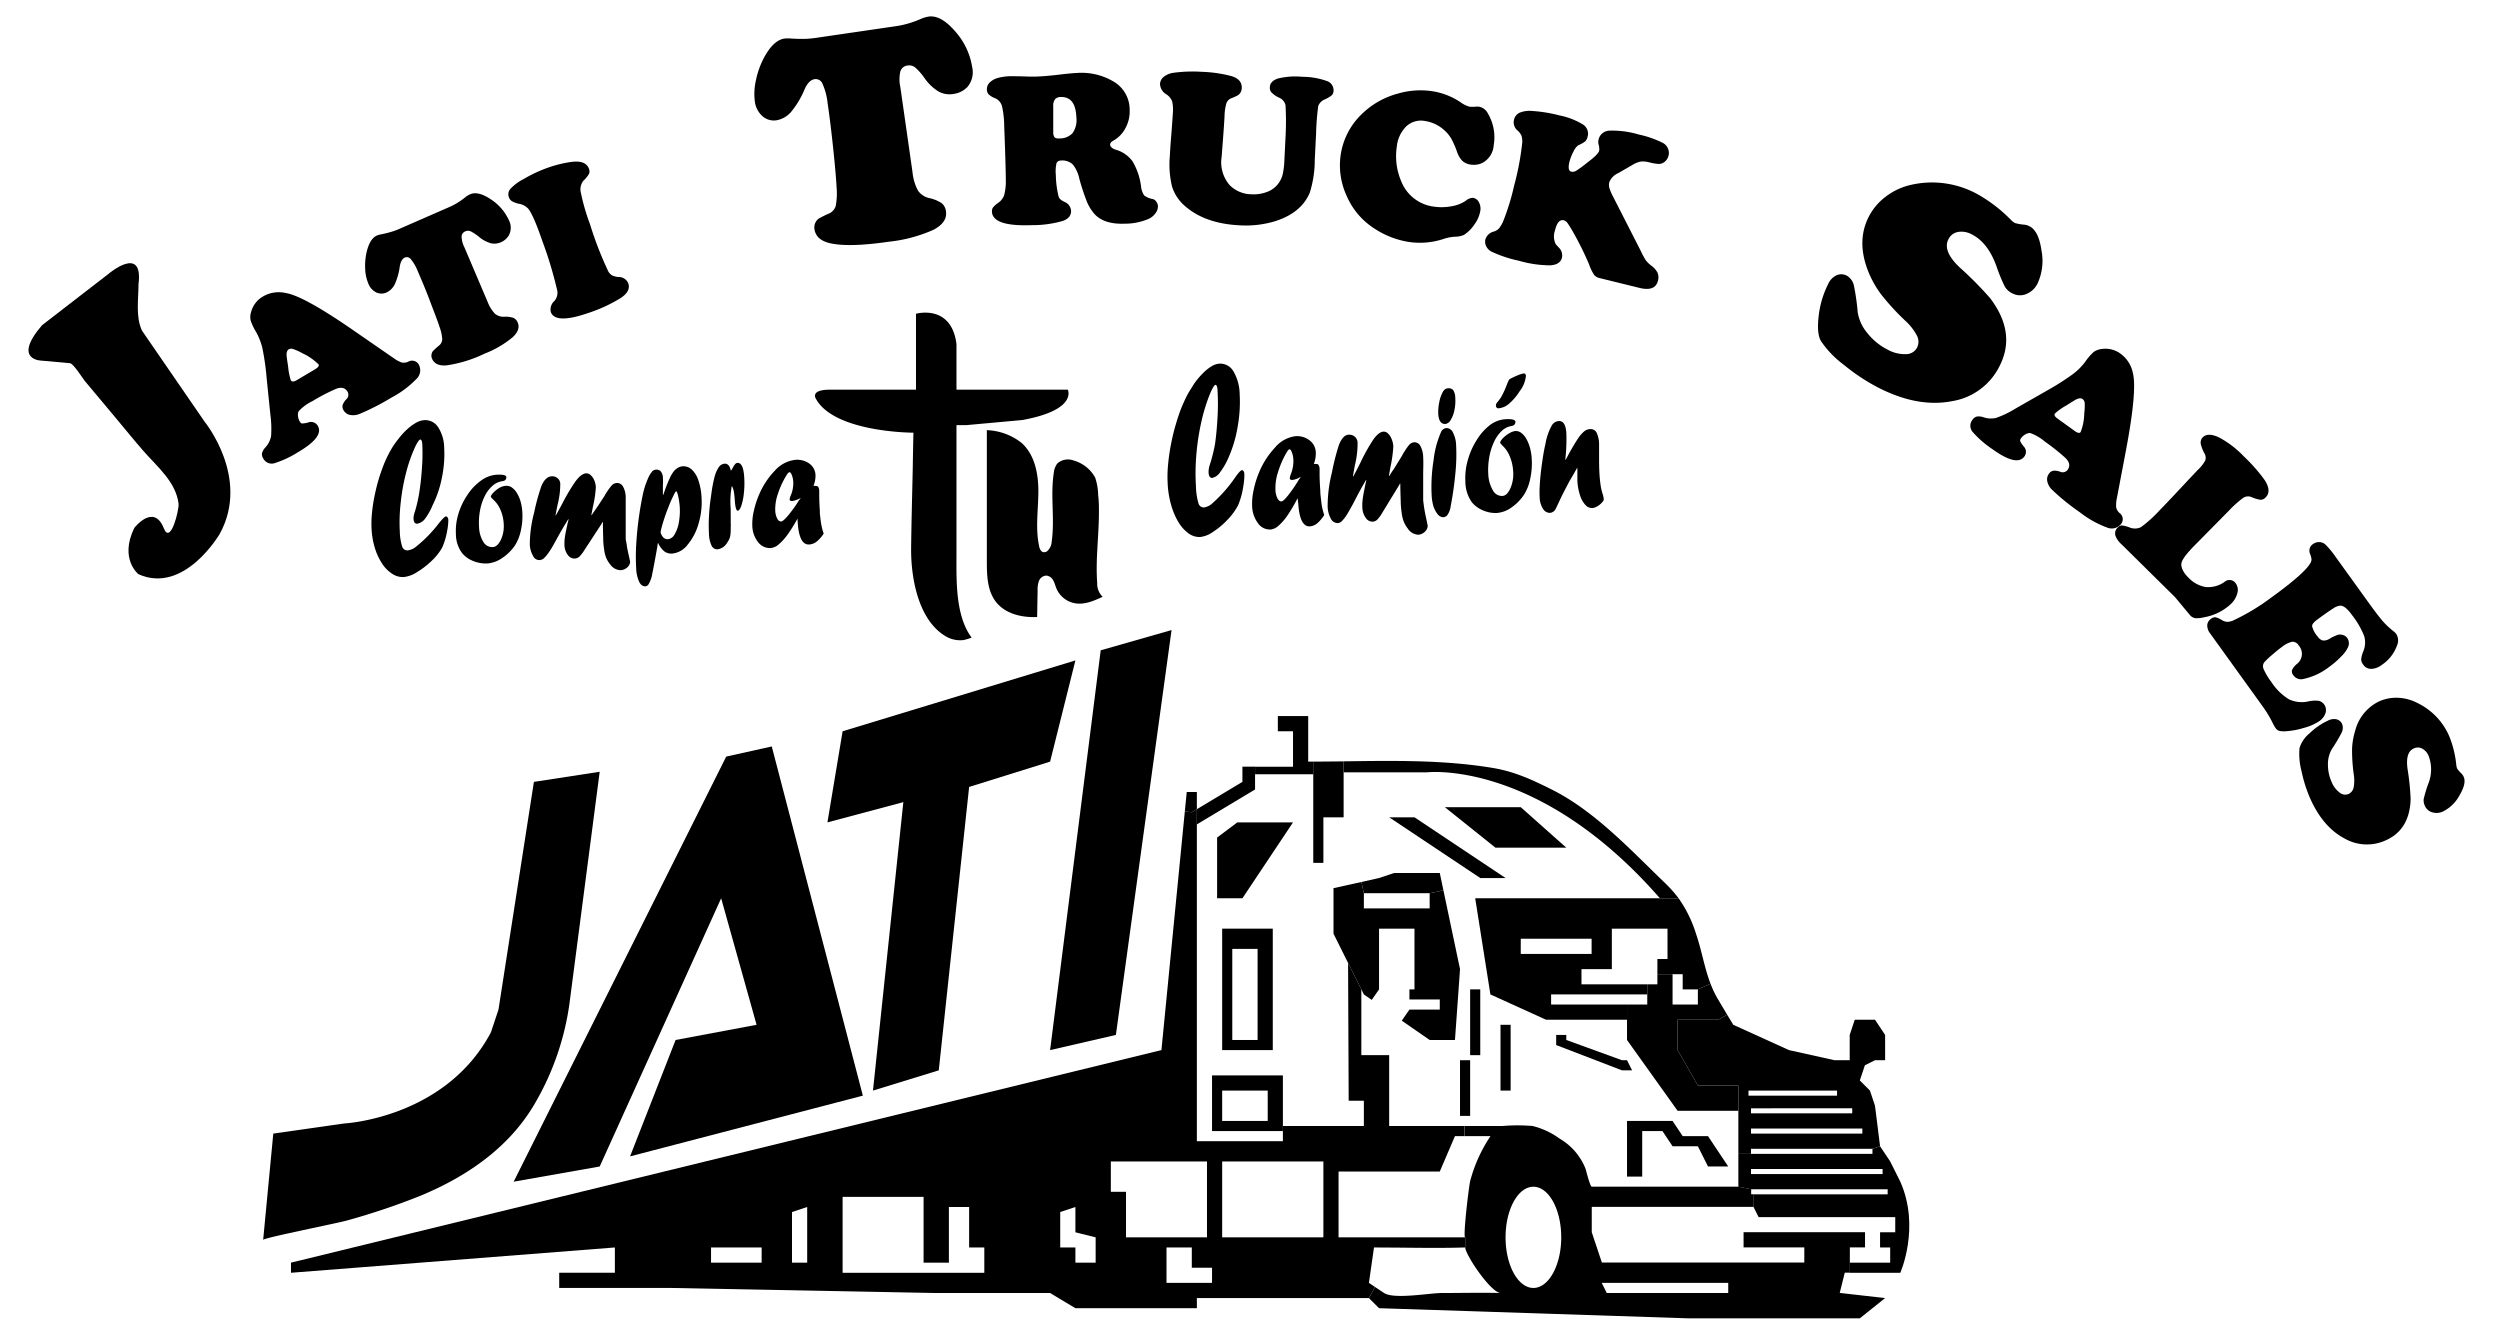
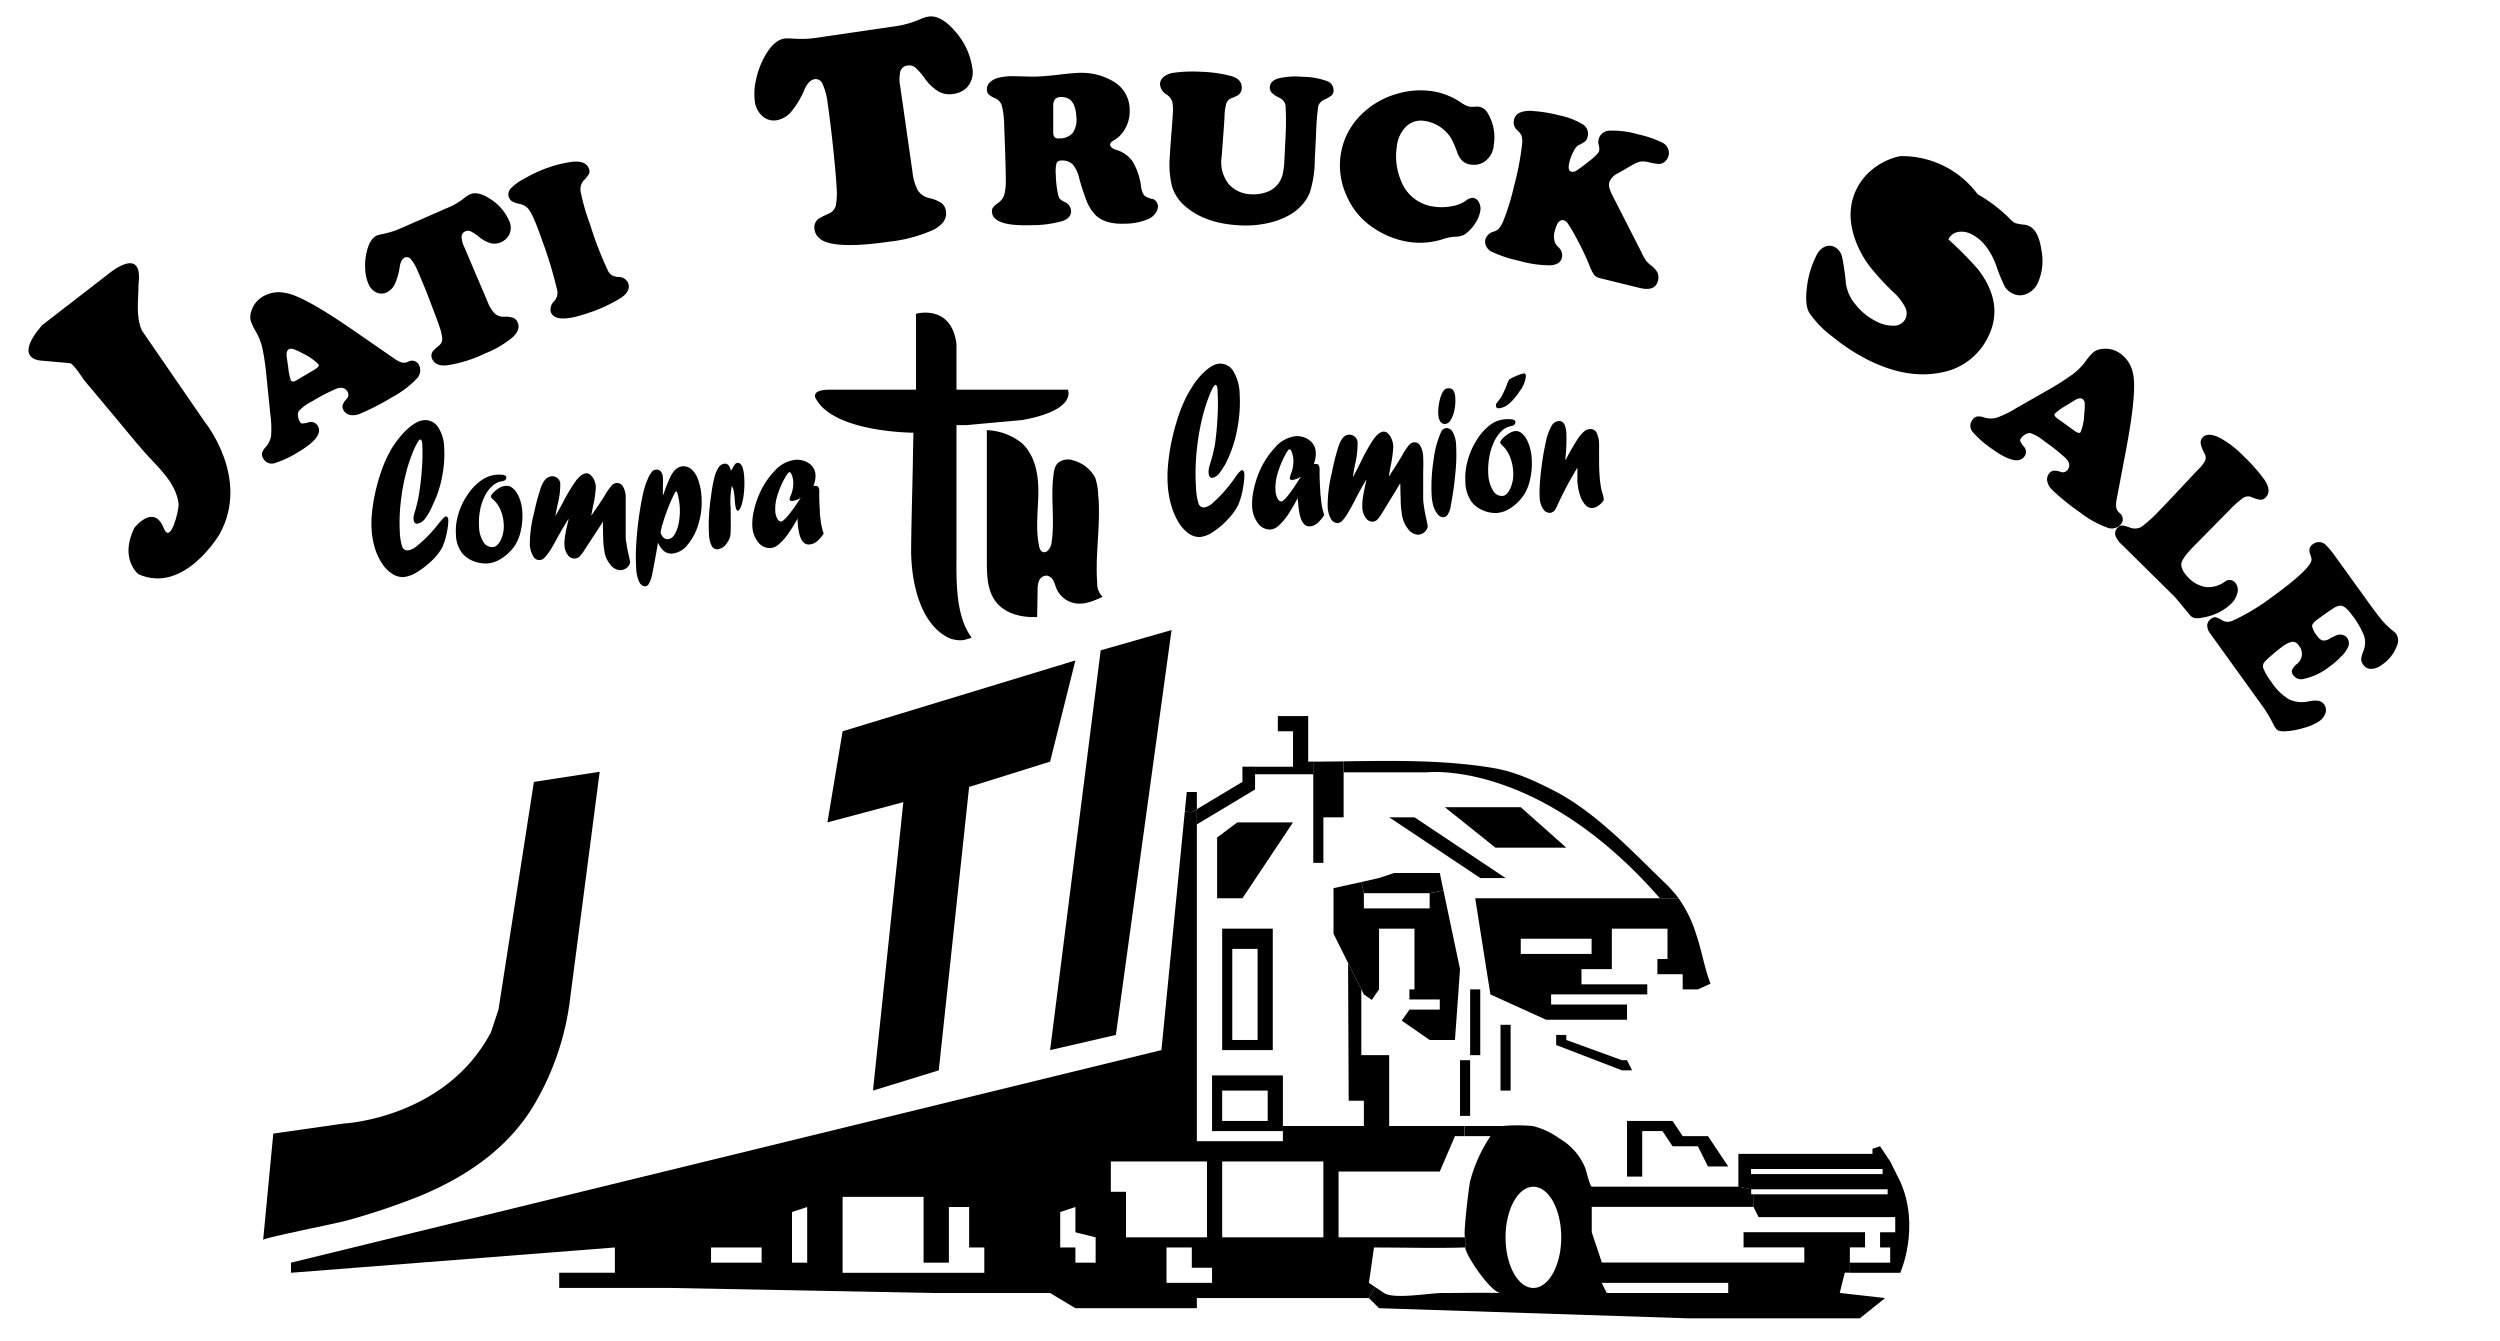
<svg xmlns="http://www.w3.org/2000/svg" id="Layer_1" data-name="Layer 1" viewBox="0 0 494 265">
  <title>CAMIONES</title>
-   <path d="M343.5,219.5h-12l-8.11-11.35-1.89-2.65v-7h4v-4h2v-2h3v6h5v-3l2.5-1.12a19.37,19.37,0,0,0,1.5,3.12l1.78,3-1.78,1h-8v6l4,7h8Z" />
-   <path d="M368,224v-1H346v1Zm-22.5-8.5v1H363v-1ZM366,220v-1H346v1Zm-22.5,8V214.5h-8l-4-7v-6h8l1.78-1c.65,1.07,1.22,2,1.22,2l11,5,9,2h3v-5l1-3h4l2,3v5h-2l-2,1-1,3,2,2,1,3,1,8-1.5.5H346v1Z" />
  <path d="M375.5,233.5c4,9,0,18,0,18h-10v-2h8v-3h-2v-3h3v-3h-27l-1-2V236H373v-1H346l-2.5-.5V228H370v-1l1.5-.5,2,3ZM372,232v-1H346v1Z" />
  <path d="M372.5,256.5l-5,4h-34l-61-2-2-2,1.21-2.19,1.79,1.19c1.93,1.29,9.07,0,11.35,0,3.88,0,7.79-.1,11.67,0-1.88-.06-6.83-7.29-7-9v-2c-.48,0,.73-10.14,1-11.18a29.38,29.38,0,0,1,4-8.82h-5.1v-2h7.44a35.24,35.24,0,0,1,6,0,15.22,15.22,0,0,1,5.3,2.48,12,12,0,0,1,5.13,5.93c.13.38.88,3.51,1.24,3.57h29l2.5.5v1h.5v2.5h-32v5l2,6h40v-3h-12v-3h24v3h-3v5h-1l-1,4Zm-31-1v-2h-25l1,2Zm-33-11c0-5.52-2.46-10-5.5-10s-5.5,4.48-5.5,10,2.46,10,5.5,10S308.5,250,308.5,244.5Z" />
  <polygon points="337.5 224.5 341.5 230.5 337.5 230.5 335.5 226.5 330.5 226.5 328.5 223.5 324.5 223.5 324.5 232.5 321.5 232.5 321.5 230.5 321.5 221.5 330.5 221.5 332.5 224.5 337.5 224.5" />
  <path d="M338,194.38l-2.5,1.12h-3v-3h-5v-3h2v-6h-11v8h-6v3h13v2h-19v2h15v3h-16l-11-5-.2-1.28-2.8-17.72h40.19a25.05,25.05,0,0,1,3.46,7.07C336.27,187.85,336.78,191.2,338,194.38Zm-23.5-5.88v-3h-14v3Z" />
  <path d="M331.69,177.5H328c-24-27.5-46-24.89-46-24.89H265.5v-2.17c9.87-.13,19.79-.31,29.5,1.31,4.3.72,7.77,2.33,11.7,4.3,8.32,4.17,15.39,11.76,22,18.14A25.48,25.48,0,0,1,331.69,177.5Z" />
  <polygon points="321.5 209.5 322.5 211.5 320.5 211.5 307.5 206.5 307.5 204.5 309.5 204.5 309.5 205.5 320.5 209.5 321.5 209.5" />
  <polygon points="309.5 167.5 295.5 167.5 285.5 159.5 300.5 159.5 309.5 167.5" />
  <rect x="296.5" y="202.5" width="2" height="13" />
  <polygon points="297.5 173.5 292.5 173.5 274.5 161.5 279.5 161.5 297.5 173.5" />
  <rect x="290.5" y="195.5" width="2" height="13" />
  <polygon points="290.5 209.5 290.5 220.5 289.4 220.5 288.5 220.5 288.5 209.5 290.5 209.5" />
  <path d="M289.5,244.5v2c-6,.19-12,0-18,0l-1,7,1.21.81-1.21,2.19h-34v2h-24l-5-3h-23l-52-1h-22v-3h11v-5l-64,5v-2l172-42,4.62-47.14,1.38.14,1-.6v65.6h17v-3h35.9v2h-1.9l-3,7h-20v13h25Zm-28,0v-15h-20v15Zm-22,9v-3h-4v-4h-5v7Zm-1-9v-15h-19v6h3v9Zm-22,5v-5l-3.29-.82-.71-.18v-5l-3,1v7h3v3Zm-22,2v-5h-3v-8h-4v11h-5v-13h-16v15h28Zm-35-2v-11l-3,1v10Zm-9,0v-3h-10v3Z" />
  <polygon points="285.22 175.93 288.5 191.5 288.23 195.34 287.5 205.5 282.5 205.5 276.99 201.68 278.5 199.5 284.5 199.5 284.5 197.5 278.5 197.5 278.5 195.5 279.5 195.5 279.5 183.5 272.5 183.5 272.5 195.5 271.06 197.58 269.5 196.5 269 195.5 266.38 190.27 263.5 184.5 263.5 175.5 269.01 174.28 269.5 176.5 269.5 179.5 282.5 179.5 282.5 176.5 285.22 175.93" />
  <polygon points="284.5 172.5 285.22 175.93 282.5 176.5 269.5 176.5 269.01 174.28 272.5 173.5 275.5 172.5 284.5 172.5" />
  <path d="M274.5,208.5v14h-5v-5h-3l-.12-27.23L269,195.5v13Z" />
  <path d="M265.5,156.5v5h-4v9h-2l0-17.5v-2.5h0q3,0,6-.05v6.06Z" />
  <path d="M259.53,150.49h0V153H248v-1.5h7.5v-7h-3v-3h6v9Z" />
  <polygon points="255.5 162.5 245.5 177.5 240.5 177.5 240.5 165.5 244.5 162.5 255.5 162.5" />
  <path d="M253.5,222.5v1h-14v-11h14Zm-3-1v-6h-9v6Z" />
  <path d="M251.5,183.5v24h-10v-24Zm-3,22v-18h-5v18Z" />
  <polygon points="248 153 248 156 236.5 162.9 236.5 159.9 245.5 154.5 245.5 151.5 248 151.5 248 153" />
  <polygon points="236.5 158.4 236.5 159.9 235.5 160.5 234.12 160.36 234.5 156.5 236.5 156.5 236.5 158.4" />
  <polygon points="231.5 124.5 220.5 204.5 207.5 207.5 217.5 128.5 231.5 124.5" />
  <polygon points="212.5 130.5 207.5 150.5 191.5 155.5 185.5 211.5 172.5 215.5 178.5 158.5 163.5 162.5 166.5 144.5 212.5 130.5" />
-   <polygon points="152.5 147.5 170.5 216.5 124.5 228.5 133.5 205.5 149.5 202.5 142.5 177.5 118.5 230.5 101.5 233.5 143.5 149.5 152.5 147.5" />
  <path d="M105.5,154.5l13-2s-6,46-6,46a53.68,53.68,0,0,1-6.61,19.2c-5.06,8.94-13.54,14.74-22.85,18.6a137,137,0,0,1-14.37,4.84C66.76,241.7,52,244.61,52,245l2-21,14-2s20-1,29-18l1.5-4.5Z" />
  <path d="M70,65.39l7.79,5.38a6.25,6.25,0,0,0,1.61.87,2.15,2.15,0,0,0,1.25-.16,1.51,1.51,0,0,1,2.1.56,2.36,2.36,0,0,1-.49,2.87,19.45,19.45,0,0,1-4.92,3.66A46.62,46.62,0,0,1,71,81.81a3.37,3.37,0,0,1-1.85.18,1.9,1.9,0,0,1-1.25-.9,1.42,1.42,0,0,1-.21-1,3,3,0,0,1,.72-1.17,1.2,1.2,0,0,0,.28-1.49c-.47-.82-1.25-1-2.32-.58a38.42,38.42,0,0,0-4.61,2.4,9.22,9.22,0,0,0-2.74,2,1.75,1.75,0,0,0-.13,1,2.54,2.54,0,0,0,.32,1c.15.27.31.42.46.43a5,5,0,0,0,1.24-.2,1.54,1.54,0,0,1,1.89.67c.85,1.45-.47,3.19-3.94,5.22a20.07,20.07,0,0,1-4.59,2.15A1.88,1.88,0,0,1,52,90.55a1.49,1.49,0,0,1-.23-1,2.88,2.88,0,0,1,.69-1.16,4.54,4.54,0,0,0,1.11-2.24,21,21,0,0,0-.15-4.26l-.73-7.17a51.14,51.14,0,0,0-.81-5.77,12.3,12.3,0,0,0-1.26-3.32,11.15,11.15,0,0,1-1.09-2.3,3.15,3.15,0,0,1,.08-1.65,5,5,0,0,1,2.47-3.16,6.15,6.15,0,0,1,4.38-.62Q60,58.46,70,65.39ZM58.62,75.13,62.21,73c.66-.39.9-.73.73-1a11.07,11.07,0,0,0-3.11-2.16A11.24,11.24,0,0,0,58,69a1.12,1.12,0,0,0-.91,0c-.44.26-.57.88-.38,1.87,0,.14.09.67.23,1.61a12.05,12.05,0,0,0,.53,2.68C57.69,75.47,58.06,75.46,58.62,75.13Z" />
  <path d="M78.86,45.25l10.23-4.47A14,14,0,0,0,91.91,39a4.1,4.1,0,0,1,1-.61q1.57-.69,4.08,1a9.65,9.65,0,0,1,3.58,4.15,3.17,3.17,0,0,1,0,2.92A3.3,3.3,0,0,1,99,47.86a3.16,3.16,0,0,1-2,.21,6.55,6.55,0,0,1-2.32-1.24,8.62,8.62,0,0,0-1.7-1.13,1.32,1.32,0,0,0-1,0,1.17,1.17,0,0,0-.77,1.05,4.94,4.94,0,0,0,.56,2.12L96.4,59.76A6.91,6.91,0,0,0,97.81,62a2.62,2.62,0,0,0,1.83.59,4.77,4.77,0,0,1,1.8.22,1.65,1.65,0,0,1,.86.93c.4.93.08,1.9-1,2.9a20,20,0,0,1-5.52,3.23,25.91,25.91,0,0,1-7.49,2.32c-1.5.14-2.46-.29-2.9-1.27a1.52,1.52,0,0,1,.16-1.55,13.55,13.55,0,0,1,1.18-1.07,1.69,1.69,0,0,0,.66-1.26,8.85,8.85,0,0,0-.56-2.51c-.33-1.06-1-2.73-1.85-5s-1.71-4.28-2.43-5.94a8.58,8.58,0,0,0-1.36-2.36A1,1,0,0,0,80,50.89c-.5.22-.83.8-1,1.73a12.46,12.46,0,0,1-1,3.56,3.46,3.46,0,0,1-1.59,1.6,2.42,2.42,0,0,1-2.07,0A3.27,3.27,0,0,1,72.77,56a8.29,8.29,0,0,1-.61-2.89,11.77,11.77,0,0,1,.29-3.3c.4-1.75,1.09-2.84,2-3.26a4.73,4.73,0,0,1,1-.27c.76-.16,1.37-.32,1.84-.46A13,13,0,0,0,78.86,45.25Z" />
  <path d="M108.42,33.08A24,24,0,0,1,112.87,32c1.94-.26,3.11.2,3.51,1.37a1.26,1.26,0,0,1,0,1,5.94,5.94,0,0,1-1.08,1.32,2.74,2.74,0,0,0-.51,2.44,41.56,41.56,0,0,0,1.8,6.19,69.54,69.54,0,0,0,3.63,9.35,2.12,2.12,0,0,0,.74.75,3.76,3.76,0,0,0,1.24.32A2,2,0,0,1,124.15,56c.37,1.07-.19,2.08-1.68,3a30.07,30.07,0,0,1-6.26,2.86c-4.35,1.5-6.82,1.42-7.38-.24a2.25,2.25,0,0,1,.7-2.13,2.45,2.45,0,0,0,.6-2,79.32,79.32,0,0,0-2.95-9.83c-1.18-3.42-2.1-5.55-2.78-6.39a3.13,3.13,0,0,0-1.85-1,4.83,4.83,0,0,1-1.41-.52,1.55,1.55,0,0,1-.6-.83,1.62,1.62,0,0,1,.36-1.65,9.68,9.68,0,0,1,2.62-1.92A27.49,27.49,0,0,1,108.42,33.08Z" />
  <path d="M161.6,7.43l15.79-2.31a19.35,19.35,0,0,0,4.54-1.37,6.35,6.35,0,0,1,1.55-.47q2.43-.36,5.25,2.9a13.82,13.82,0,0,1,3.37,7.07,4.48,4.48,0,0,1-1,4,4.67,4.67,0,0,1-2.74,1.32,4.44,4.44,0,0,1-2.89-.48,9.4,9.4,0,0,1-2.73-2.58,11.72,11.72,0,0,0-1.92-2.2,1.94,1.94,0,0,0-1.46-.37,1.67,1.67,0,0,0-1.45,1.17,7.11,7.11,0,0,0,0,3.12L180.31,34a9.74,9.74,0,0,0,1.08,3.66,3.7,3.7,0,0,0,2.3,1.5,7,7,0,0,1,2.4,1,2.4,2.4,0,0,1,.83,1.61q.32,2.16-2.45,3.63a28.94,28.94,0,0,1-8.82,2.36q-7.43,1.09-11.2.39c-2.12-.38-3.29-1.34-3.51-2.85a2.18,2.18,0,0,1,.8-2.08,19.51,19.51,0,0,1,2-1,2.4,2.4,0,0,0,1.39-1.49,13.2,13.2,0,0,0,.18-3.67q-.11-2.37-.66-7.62t-1.12-9.1a12.41,12.41,0,0,0-1-3.77,1.45,1.45,0,0,0-1.54-.93c-.78.11-1.46.78-2,2a17.42,17.42,0,0,1-2.71,4.52,4.93,4.93,0,0,1-2.79,1.6,3.37,3.37,0,0,1-2.84-.82A4.63,4.63,0,0,1,149.15,20a12,12,0,0,1,.24-4.22A16.47,16.47,0,0,1,151,11.34c1.22-2.26,2.56-3.5,4-3.72a6.48,6.48,0,0,1,1.41,0c1.11.06,2,.08,2.71.06A21.36,21.36,0,0,0,161.6,7.43Z" />
  <path d="M209.77,31.71c-.53,0-.87.2-1,.53a6.92,6.92,0,0,0-.14,2.27,19.6,19.6,0,0,0,.51,4.18,1.48,1.48,0,0,0,.34.65,3.46,3.46,0,0,0,.83.54,2.08,2.08,0,0,1,1.34,1.79c0,.93-.53,1.61-1.69,2a21.5,21.5,0,0,1-6,.82c-5.22.2-7.87-.68-7.95-2.66a1.3,1.3,0,0,1,.2-.82,4.91,4.91,0,0,1,1-.9,3.24,3.24,0,0,0,1.2-1.5,10.56,10.56,0,0,0,.34-2.91c0-1-.07-4.6-.32-10.78a18,18,0,0,0-.45-4,2.39,2.39,0,0,0-1.33-1.5,4,4,0,0,1-1.29-.77,1.38,1.38,0,0,1-.35-.95,1.84,1.84,0,0,1,.55-1.39,3.74,3.74,0,0,1,1.65-.92,10.41,10.41,0,0,1,2.49-.33c.46,0,1.63,0,3.5.07.35,0,.91,0,1.67,0,1.27-.05,3-.2,5.08-.46,1.33-.15,2.27-.23,2.81-.25a12.36,12.36,0,0,1,7.58,1.88,6.41,6.41,0,0,1,2.88,5.36,6.91,6.91,0,0,1-.79,3.58A6,6,0,0,1,220,27.79c-.44.24-.66.52-.64.83s.37.73,1.07.95a6.18,6.18,0,0,1,3.36,2.31,12.86,12.86,0,0,1,1.68,4.94,3.82,3.82,0,0,0,.62,1.79,3.75,3.75,0,0,0,1.71.72,1.28,1.28,0,0,1,.69.52,1.64,1.64,0,0,1,.32.91,2.24,2.24,0,0,1-.46,1.34,3.48,3.48,0,0,1-1.27,1.1,11.75,11.75,0,0,1-4.84,1q-4.12.16-6-1.95a8.67,8.67,0,0,1-1.47-2.4,43.19,43.19,0,0,1-1.5-4.56A6.67,6.67,0,0,0,212,32.52,3,3,0,0,0,209.77,31.71ZM208.12,21l0,4.94v.19a1.66,1.66,0,0,0,.26,1,1.16,1.16,0,0,0,.91.22,3.42,3.42,0,0,0,2.67-1.07,4.56,4.56,0,0,0,.73-3.11c-.11-2.73-1.13-4.05-3.06-4a1.54,1.54,0,0,0-1.15.43A2.16,2.16,0,0,0,208.12,21Z" />
  <path d="M260.06,26.36l-.26,5.16a21.68,21.68,0,0,1-1,6.59q-1.71,4-6.9,5.62a20,20,0,0,1-7,.79q-6.79-.35-10.72-3.78a8.43,8.43,0,0,1-2.57-3.83,18.62,18.62,0,0,1-.45-6.09q.07-1.55.36-5.07c.12-1.66.2-2.76.23-3.3a7.71,7.71,0,0,0-.14-2.45,3,3,0,0,0-1.09-1.33,2.49,2.49,0,0,1-1.3-2.1,1.93,1.93,0,0,1,.78-1.42,3.88,3.88,0,0,1,1.92-.77,27.6,27.6,0,0,1,5.53-.19,26.21,26.21,0,0,1,5.77.82c1.49.41,2.21,1.22,2.15,2.42a1.74,1.74,0,0,1-.73,1.38,9.31,9.31,0,0,1-1.3.59,1.66,1.66,0,0,0-1,1,9.58,9.58,0,0,0-.37,2.57c-.06,1.23-.25,3.87-.57,8A6.87,6.87,0,0,0,243,36.6a6.17,6.17,0,0,0,4.28,1.79,7.46,7.46,0,0,0,3.1-.47,4.84,4.84,0,0,0,2.18-1.6,5,5,0,0,0,.88-1.8,14.79,14.79,0,0,0,.35-2.77l.23-4.65a56.33,56.33,0,0,0,0-6.29,2.14,2.14,0,0,0-1.29-1.52,5.09,5.09,0,0,1-1.46-1,1.35,1.35,0,0,1-.35-1c0-.85.58-1.44,1.61-1.78a14.65,14.65,0,0,1,4.88-.33,14.23,14.23,0,0,1,4.72.81,1.91,1.91,0,0,1,1.38,1.89,1.38,1.38,0,0,1-.3.9,5.69,5.69,0,0,1-1.38.84,2.35,2.35,0,0,0-1.34,1.3A49.22,49.22,0,0,0,260.06,26.36Z" />
  <path d="M282.86,18a13.79,13.79,0,0,1,5.72,2.19,5.6,5.6,0,0,0,1.78.89,6.38,6.38,0,0,0,1.24,0,2.64,2.64,0,0,1,.62,0A2.45,2.45,0,0,1,294,22.41a9.24,9.24,0,0,1,1.15,6.33,4.22,4.22,0,0,1-2.27,3.47,3.87,3.87,0,0,1-2.21.32,3.09,3.09,0,0,1-1.68-.71A4.69,4.69,0,0,1,287.91,30a17.85,17.85,0,0,0-1.13-2.59,6.75,6.75,0,0,0-1.2-1.51,7.34,7.34,0,0,0-4.05-2,4.24,4.24,0,0,0-3.65,1.07,6.49,6.49,0,0,0-1.87,4,12.57,12.57,0,0,0,.88,6.87,8,8,0,0,0,6.51,5,10.54,10.54,0,0,0,3.45-.09,6.86,6.86,0,0,0,2.8-1.09,2.23,2.23,0,0,1,1.41-.57,1.54,1.54,0,0,1,1.16.86,2.62,2.62,0,0,1,.29,1.72,6.32,6.32,0,0,1-1.12,2.62,7.19,7.19,0,0,1-2.1,2.12,4.63,4.63,0,0,1-1.92.37,9.26,9.26,0,0,0-2.23.47,14.86,14.86,0,0,1-6.67.57,17.09,17.09,0,0,1-6.76-2.58,14.42,14.42,0,0,1-5.6-6.51,14.38,14.38,0,0,1-1.21-8A14,14,0,0,1,269,22.63a16.24,16.24,0,0,1,7.3-4.16A15.81,15.81,0,0,1,282.86,18Z" />
  <path d="M322.48,32.64l-2.73,1.58A3.25,3.25,0,0,0,318,36a2.25,2.25,0,0,0,0,1.09,9.25,9.25,0,0,0,.69,1.66l5.51,10.8a15.72,15.72,0,0,0,1,1.87,6,6,0,0,0,1,1,4.27,4.27,0,0,1,1.32,1.44,2.44,2.44,0,0,1,.09,1.62q-.54,2.17-3.64,1.41l-7.8-1.92a2.08,2.08,0,0,1-1.18-.66,10,10,0,0,1-1-2.09,59.51,59.51,0,0,0-3-6.1,21.14,21.14,0,0,0-1.22-2,1.44,1.44,0,0,0-.76-.59c-.79-.19-1.38.46-1.74,2a3.46,3.46,0,0,0,.15,2.73l.55.61a2.15,2.15,0,0,1,.67,2.06c-.22.91-1,1.41-2.29,1.5a22.5,22.5,0,0,1-6.23-.91,25,25,0,0,1-5.45-1.82,2.46,2.46,0,0,1-1-1.05,2,2,0,0,1-.16-1.34,2.31,2.31,0,0,1,1.7-1.56,2.41,2.41,0,0,0,1-.62,6.21,6.21,0,0,0,.81-1.38,46,46,0,0,0,2.17-7.06,54.13,54.13,0,0,0,1.58-8.28,4,4,0,0,0-.1-1.53,3,3,0,0,0-.8-1.09,2.08,2.08,0,0,1-.7-2.12,2,2,0,0,1,1.11-1.4,5.26,5.26,0,0,1,2.52-.34,28.77,28.77,0,0,1,5.37.88,14.17,14.17,0,0,1,4.64,1.8,2.13,2.13,0,0,1,.9,2.4,1.81,1.81,0,0,1-.45.9,5.73,5.73,0,0,1-1.39.79,3.09,3.09,0,0,0-.94,1.23,9,9,0,0,0-.81,2.07q-.42,1.73.36,1.92a1.35,1.35,0,0,0,1-.19A26.43,26.43,0,0,0,313.81,32c1.35-1,2.08-1.76,2.19-2.23a2.84,2.84,0,0,0-.12-1.21,2.18,2.18,0,0,1,0-1A2.25,2.25,0,0,1,318,25.82a18.05,18.05,0,0,1,5.78.75,19.87,19.87,0,0,1,4.59,1.57,2.25,2.25,0,0,1,.64,3.77,1.85,1.85,0,0,1-1.15.49,9.36,9.36,0,0,1-2-.33,4.74,4.74,0,0,0-1.7-.14A5.49,5.49,0,0,0,322.48,32.64Z" />
-   <path d="M390.79,38.39a29.42,29.42,0,0,1,6.59,5.08,3.4,3.4,0,0,0,.78.6,9.18,9.18,0,0,0,1.87.33,2.78,2.78,0,0,1,1,.31q1.82.91,2.37,4.8a10.72,10.72,0,0,1-.76,6.47,4.24,4.24,0,0,1-2.2,2.1A3.18,3.18,0,0,1,397.7,58a3.57,3.57,0,0,1-1.53-1.33,32.87,32.87,0,0,1-1.67-4.07q-1.69-4.66-4.83-6.26a4.21,4.21,0,0,0-2.79-.5A2.62,2.62,0,0,0,385,47.3q-1.2,2.34,2.33,5.63a69.64,69.64,0,0,1,5.93,6q5.18,6.84,1.88,13.35a12.74,12.74,0,0,1-9.47,7q-6.71,1.29-14.45-2.65a38.65,38.65,0,0,1-6.86-4.53,19.25,19.25,0,0,1-4.56-4.74q-.85-1.52-.42-5a18.57,18.57,0,0,1,1.84-6.18,3.45,3.45,0,0,1,1.55-1.72,2.31,2.31,0,0,1,2.14,0,3,3,0,0,1,1.44,2.05,45.54,45.54,0,0,1,.73,5.16,8.33,8.33,0,0,0,1.9,4.13,12,12,0,0,0,4,3.28,7,7,0,0,0,3.61.9,2.45,2.45,0,0,0,2.21-1.27,2.59,2.59,0,0,0,0-2.36,10.89,10.89,0,0,0-2.41-3.06,47.09,47.09,0,0,1-4.75-5.21,20.16,20.16,0,0,1-2.49-4.48q-2.34-5.94.1-10.74a11.6,11.6,0,0,1,3.46-4.07,12.86,12.86,0,0,1,5.11-2.31A18.63,18.63,0,0,1,390.79,38.39Z" />
+   <path d="M390.79,38.39a29.42,29.42,0,0,1,6.59,5.08,3.4,3.4,0,0,0,.78.6,9.18,9.18,0,0,0,1.87.33,2.78,2.78,0,0,1,1,.31q1.82.91,2.37,4.8a10.72,10.72,0,0,1-.76,6.47,4.24,4.24,0,0,1-2.2,2.1A3.18,3.18,0,0,1,397.7,58a3.57,3.57,0,0,1-1.53-1.33,32.87,32.87,0,0,1-1.67-4.07q-1.69-4.66-4.83-6.26a4.21,4.21,0,0,0-2.79-.5A2.62,2.62,0,0,0,385,47.3a69.64,69.64,0,0,1,5.93,6q5.18,6.84,1.88,13.35a12.74,12.74,0,0,1-9.47,7q-6.71,1.29-14.45-2.65a38.65,38.65,0,0,1-6.86-4.53,19.25,19.25,0,0,1-4.56-4.74q-.85-1.52-.42-5a18.57,18.57,0,0,1,1.84-6.18,3.45,3.45,0,0,1,1.55-1.72,2.31,2.31,0,0,1,2.14,0,3,3,0,0,1,1.44,2.05,45.54,45.54,0,0,1,.73,5.16,8.33,8.33,0,0,0,1.9,4.13,12,12,0,0,0,4,3.28,7,7,0,0,0,3.61.9,2.45,2.45,0,0,0,2.21-1.27,2.59,2.59,0,0,0,0-2.36,10.89,10.89,0,0,0-2.41-3.06,47.09,47.09,0,0,1-4.75-5.21,20.16,20.16,0,0,1-2.49-4.48q-2.34-5.94.1-10.74a11.6,11.6,0,0,1,3.46-4.07,12.86,12.86,0,0,1,5.11-2.31A18.63,18.63,0,0,1,390.79,38.39Z" />
  <path d="M420.06,89.15l-1.77,9.31a6.15,6.15,0,0,0-.13,1.82,2.1,2.1,0,0,0,.65,1.08,1.51,1.51,0,0,1,.34,2.15,2.36,2.36,0,0,1-2.82.72,19.8,19.8,0,0,1-5.35-3,45.11,45.11,0,0,1-5.52-4.48,3.23,3.23,0,0,1-.91-1.61,1.83,1.83,0,0,1,.31-1.51,1.36,1.36,0,0,1,.85-.61,3,3,0,0,1,1.36.19,1.22,1.22,0,0,0,1.48-.35c.55-.76.41-1.55-.41-2.36a41.2,41.2,0,0,0-4.07-3.24,9.33,9.33,0,0,0-2.93-1.7,1.81,1.81,0,0,0-.93.28,2.39,2.39,0,0,0-.82.71.77.77,0,0,0-.21.59,5,5,0,0,0,.69,1.06,1.52,1.52,0,0,1,.15,2c-1,1.37-3.1.87-6.37-1.48a19.74,19.74,0,0,1-3.82-3.33,1.87,1.87,0,0,1-.06-2.45,1.42,1.42,0,0,1,.86-.63,2.86,2.86,0,0,1,1.34.15,4.47,4.47,0,0,0,2.49.11,20.1,20.1,0,0,0,3.84-1.86l6.25-3.57A49.93,49.93,0,0,0,409.5,74a12,12,0,0,0,2.53-2.5,11.08,11.08,0,0,1,1.66-1.93,3.32,3.32,0,0,1,1.54-.6,5.06,5.06,0,0,1,3.9,1,6.26,6.26,0,0,1,2.33,3.75Q422.33,77.18,420.06,89.15Zm-13.52-6.46,3.37,2.43c.62.45,1,.54,1.22.26a10.59,10.59,0,0,0,.72-3.71,11.3,11.3,0,0,0,.09-2,1.08,1.08,0,0,0-.41-.81c-.41-.3-1-.16-1.86.41-.12.07-.58.35-1.38.86a11.56,11.56,0,0,0-2.23,1.58Q405.75,82.12,406.54,82.69Z" />
  <path d="M440.47,100.87l-6.83,6.92c-1.54,1.56-2.39,2.7-2.57,3.42s.24,1.82,1.31,2.87a6.14,6.14,0,0,0,3.46,1.92,5.61,5.61,0,0,0,3.71-1,1.47,1.47,0,0,1,2,0,2.19,2.19,0,0,1,.6,2,4.47,4.47,0,0,1-1.34,2.36,10.34,10.34,0,0,1-5.33,2.62,5.13,5.13,0,0,1-1.69.17,1.79,1.79,0,0,1-1-.54L429.79,118l-10.54-10.41a4.39,4.39,0,0,1-1.22-1.68,1.57,1.57,0,0,1,.41-1.65,1.17,1.17,0,0,1,.82-.43,5.91,5.91,0,0,1,1.56.4,2.76,2.76,0,0,0,2.23-.06,25.79,25.79,0,0,0,3.76-3.41q1.37-1.39,3.87-4.07t3.63-3.86A7,7,0,0,0,435.75,91a1.63,1.63,0,0,0-.16-1.42,7.62,7.62,0,0,1-.71-1.81,1.53,1.53,0,0,1,.36-1.34c.73-.73,1.89-.69,3.48.13a19.73,19.73,0,0,1,4.65,3.61,33.52,33.52,0,0,1,4.08,4.62c1,1.5,1.06,2.66.26,3.48a1.4,1.4,0,0,1-1,.49,6.58,6.58,0,0,1-1.85-.55,1.73,1.73,0,0,0-1.59.16A20,20,0,0,0,440.47,100.87Z" />
  <path d="M461.49,110l6.37,8.84c1.28,1.79,2.26,3.07,2.92,3.84a16.47,16.47,0,0,0,2.19,2.07,2.69,2.69,0,0,1,.51.49,2.41,2.41,0,0,1,.18,2.28,7.73,7.73,0,0,1-3,3.85,3.58,3.58,0,0,1-2.1.8,1.85,1.85,0,0,1-1.58-.83,1.8,1.8,0,0,1-.41-1.06,5.51,5.51,0,0,1,.43-1.6,4.52,4.52,0,0,0,.16-3,16.55,16.55,0,0,0-2.36-4.09c-.95-1.32-1.76-2-2.44-1.9a2.83,2.83,0,0,0-1.2.46c-.45.28-1.54,1-3.29,2.3-.68.5-1,.92-1,1.27a4.74,4.74,0,0,0,1.05,2,1.89,1.89,0,0,0,1.06.84,2.12,2.12,0,0,0,1.37-.36,9.1,9.1,0,0,1,1.55-.74,1.72,1.72,0,0,1,1,0,1.55,1.55,0,0,1,.92.62,1.83,1.83,0,0,1,.2,1.69,6.07,6.07,0,0,1-1.33,1.88,16.57,16.57,0,0,1-2.46,2.14,12.51,12.51,0,0,1-5.06,2.37,1.85,1.85,0,0,1-2-.73,1.17,1.17,0,0,1-.28-1,3.52,3.52,0,0,1,1-1.25,2.51,2.51,0,0,0,.31-3.67,1.38,1.38,0,0,0-1.26-.7,5,5,0,0,0-2,1q-.81.58-2,1.62a13.72,13.72,0,0,0-1.53,1.45,1.33,1.33,0,0,0-.1,1.37,12.32,12.32,0,0,0,1.52,2.52,10.92,10.92,0,0,0,3.46,3.41,6,6,0,0,0,3.93.4,5.79,5.79,0,0,1,2-.09,1.88,1.88,0,0,1,1.3,2.4,3.14,3.14,0,0,1-1.23,1.61,10.16,10.16,0,0,1-3,1.32,15.36,15.36,0,0,1-3.69.68,4.46,4.46,0,0,1-1.25-.09,1.31,1.31,0,0,1-.67-.51,7.76,7.76,0,0,1-.58-1,23.45,23.45,0,0,0-1.86-3.13l-10.5-14.58a2.61,2.61,0,0,1-.59-1.64,1.64,1.64,0,0,1,.75-1.27,1.27,1.27,0,0,1,.87-.31,4.16,4.16,0,0,1,1.24.54,2.43,2.43,0,0,0,1.11.37,3.29,3.29,0,0,0,1.24-.31,42.75,42.75,0,0,0,7.41-4.47q6.63-4.79,7.78-6.86a1.67,1.67,0,0,0,.21-.73,4.68,4.68,0,0,0-.3-1.09,1.55,1.55,0,0,1,.6-1.92,1.94,1.94,0,0,1,1.22-.38,1.89,1.89,0,0,1,1.19.45A17.23,17.23,0,0,1,461.49,110Z" />
-   <path d="M484,145.55a20.48,20.48,0,0,1,1.37,5.66,2.47,2.47,0,0,0,.17.67,5.53,5.53,0,0,0,.87,1,2.18,2.18,0,0,1,.41.61c.39.86.12,2.08-.81,3.65a7.49,7.49,0,0,1-3.26,3.2,2.89,2.89,0,0,1-2.11.18,2.22,2.22,0,0,1-1.46-1.24,2.53,2.53,0,0,1-.26-1.39,26.68,26.68,0,0,1,.88-2.95,7.53,7.53,0,0,0,.11-5.54,2.91,2.91,0,0,0-1.31-1.49,1.8,1.8,0,0,0-1.66,0q-1.68.75-1.2,4.1a48.38,48.38,0,0,1,.6,5.89q-.18,6-4.83,8.11a8.91,8.91,0,0,1-8.24-.33q-4.22-2.24-6.72-7.78a27.09,27.09,0,0,1-1.76-5.48,13.48,13.48,0,0,1-.41-4.58,5.91,5.91,0,0,1,1.94-2.89,13.32,13.32,0,0,1,3.71-2.57,2.51,2.51,0,0,1,1.6-.26,1.64,1.64,0,0,1,1.17.94,2.14,2.14,0,0,1-.11,1.75,32.77,32.77,0,0,1-1.87,3.14A5.85,5.85,0,0,0,460,151a8.36,8.36,0,0,0,.74,3.54,4.87,4.87,0,0,0,1.58,2.08,1.71,1.71,0,0,0,1.76.27,1.82,1.82,0,0,0,1-1.29,7.8,7.8,0,0,0,0-2.73,34.52,34.52,0,0,1-.31-4.93,13.91,13.91,0,0,1,.61-3.53,8.84,8.84,0,0,1,4.76-5.83,8.24,8.24,0,0,1,3.67-.7,9.09,9.09,0,0,1,3.81,1A13,13,0,0,1,484,145.55Z" />
  <path d="M82.81,97.55c.25-1.5.44-3.17.56-5A36.54,36.54,0,0,0,83.45,88c0-.78-.19-1.16-.4-1.15s-.54.48-1,1.42a29.63,29.63,0,0,0-1.8,5.12,39.85,39.85,0,0,0-1.06,5.85A34.1,34.1,0,0,0,79,105a10.73,10.73,0,0,0,.47,3,1.05,1.05,0,0,0,1.12.75,3.24,3.24,0,0,0,1.64-.74,26.62,26.62,0,0,0,4.53-4.66c.7-.86,1.15-1.29,1.35-1.31s.45.22.48.71v0a11.8,11.8,0,0,1-.26,2.28,13.17,13.17,0,0,1-1,3.26,11.47,11.47,0,0,1-2.13,2.62,16.18,16.18,0,0,1-2.86,2.18,6,6,0,0,1-2.51.93,3.75,3.75,0,0,1-2.3-.62,6.71,6.71,0,0,1-2-2,11.73,11.73,0,0,1-1.42-3,15.38,15.38,0,0,1-.68-3.76,19.83,19.83,0,0,1,.08-3.32,30.72,30.72,0,0,1,.6-3.78,34.25,34.25,0,0,1,1-3.73c.23-.69.47-1.36.72-2s.54-1.26.85-1.87a19.79,19.79,0,0,1,1-1.78c.39-.57.74-1.06,1.07-1.46a13.9,13.9,0,0,1,1.78-1.94,9.38,9.38,0,0,1,1.74-1.26,3.7,3.7,0,0,1,1.5-.47,3,3,0,0,1,2.77,1.33,7.66,7.66,0,0,1,1.23,4.1,22.64,22.64,0,0,1-.44,5.88,21.22,21.22,0,0,1-1.83,5.46A12.42,12.42,0,0,1,84,102.49a2.53,2.53,0,0,1-1.58,1c-.43,0-.67-.31-.71-1a3.86,3.86,0,0,1,.27-1.37A27.93,27.93,0,0,0,82.81,97.55Z" />
  <path d="M98.05,93.81q2-.12,2,.48c0,.46-.24.73-.83.8a3.66,3.66,0,0,0-1.92.92,6.47,6.47,0,0,0-1.5,2,10.51,10.51,0,0,0-.94,2.82,13,13,0,0,0-.2,3.27,6,6,0,0,0,.86,3,2,2,0,0,0,1.81,1c.66,0,1.21-.53,1.65-1.46a6.4,6.4,0,0,0,.55-3.18,7.91,7.91,0,0,0-.64-2.72,5.63,5.63,0,0,0-1.48-2.07c-.27-.25-.41-.43-.42-.55s.16-.42.49-.77a5.94,5.94,0,0,1,1.29-1A2.87,2.87,0,0,1,100,96a1.76,1.76,0,0,1,1.14.33,3.5,3.5,0,0,1,1,1.1,6.81,6.81,0,0,1,.73,1.68,9.53,9.53,0,0,1,.34,2.06,12.84,12.84,0,0,1-.29,3.65,8.85,8.85,0,0,1-1.19,3,9.29,9.29,0,0,1-2.51,2.45,6,6,0,0,1-2.88,1.07,6.61,6.61,0,0,1-2.74-.45,5.51,5.51,0,0,1-2.22-1.51,6.27,6.27,0,0,1-1.29-3.84,11.35,11.35,0,0,1,.49-4,13.51,13.51,0,0,1,1.79-3.75A10.52,10.52,0,0,1,95,95,6,6,0,0,1,98.05,93.81Z" />
  <path d="M118.78,103.65l-3.27,5a7.55,7.55,0,0,1-1,1.32,1.56,1.56,0,0,1-.92.4,1.59,1.59,0,0,1-1.38-.7,3.29,3.29,0,0,1-.67-1.89,8.37,8.37,0,0,1,.07-1.55c.07-.57.24-1.41.49-2.53.05-.24.09-.44.14-.61s.08-.31.11-.43l-.06-.07q-1.16,1.85-2.25,3.86c-.61,1.11-1.1,2-1.46,2.5a8,8,0,0,1-1,1.26,1.34,1.34,0,0,1-2.24-.35,4.91,4.91,0,0,1-.65-2.36,25.26,25.26,0,0,1,.87-6.27,41.22,41.22,0,0,1,1.42-5.19q.78-1.84,2-1.92a1.6,1.6,0,0,1,1.19.37,1.49,1.49,0,0,1,.54,1.11,16.25,16.25,0,0,1-.5,4c-.15.67-.3,1.42-.44,2.26l0,.07c.3-.49.76-1.33,1.4-2.53a36.33,36.33,0,0,1,2.53-4.25q1.13-1.56,2.13-1.62a1.2,1.2,0,0,1,.87.34,2.81,2.81,0,0,1,.71,1,4,4,0,0,1,.33,1.37,22.25,22.25,0,0,1-.57,3.85c-.08.43-.15.77-.19,1s-.09.46-.13.63l.06.07q.18-.26.3-.45c.09-.14.19-.28.3-.43s.21-.29.3-.43c.22-.31.76-1.13,1.63-2.47a12.35,12.35,0,0,1,1.36-2,1.51,1.51,0,0,1,1-.57,1.36,1.36,0,0,1,1.28.65,4.48,4.48,0,0,1,.56,2.14c0,.58,0,1.51,0,2.79,0,1.43,0,2.55,0,3.36s0,1.38,0,1.71,0,.54.09.92.11.76.19,1.19.17.88.29,1.4.25,1.11.31,1.46a1.7,1.7,0,0,1-.62,1.1,2.12,2.12,0,0,1-1.24.51,2.61,2.61,0,0,1-2.09-1.15,5.42,5.42,0,0,1-.72-1.14,5.87,5.87,0,0,1-.41-1.39,19.81,19.81,0,0,1-.24-2.16c0-.59-.06-1.8-.07-3.65l-.05-.06Z" />
  <path d="M131.06,97.81l.34-1c.33-.91.64-1.67.93-2.29a6.61,6.61,0,0,1,.79-1.36,2.94,2.94,0,0,1,.86-.74,2.11,2.11,0,0,1,.93-.28,2.42,2.42,0,0,1,1.81.67A5,5,0,0,1,138,94.92a12.11,12.11,0,0,1,.62,3.3,14.75,14.75,0,0,1-.59,5.26,11.2,11.2,0,0,1-2.17,4.17,4.34,4.34,0,0,1-3,1.73,2.32,2.32,0,0,1-1.58-.42,4.66,4.66,0,0,1-1.26-1.71l-.07.3-.05.39c-.42,2.43-.76,4.23-1,5.38a6.05,6.05,0,0,1-.74,2.13.86.86,0,0,1-.64.41c-.5,0-.91-.27-1.22-.9a6.92,6.92,0,0,1-.59-2.68,39,39,0,0,1,0-4.56c.1-1.79.27-3.61.53-5.47s.56-3.56.91-5.09a16.19,16.19,0,0,1,.83-2.47,5.77,5.77,0,0,1,.92-1.57,1.2,1.2,0,0,1,.74-.32,1.1,1.1,0,0,1,.95.38,2,2,0,0,1,.4,1.21,10.66,10.66,0,0,1,0,1.49c0,.54,0,1.15,0,1.85Zm-.53,7.41c.3.93.79,1.37,1.47,1.33a1.74,1.74,0,0,0,1.29-.94,6.89,6.89,0,0,0,.85-2.37,13.06,13.06,0,0,0,.18-3.08A14.76,14.76,0,0,0,134,98c-.14-.61-.27-.92-.39-.91s-.29.32-.61,1a22.21,22.21,0,0,0-.94,2.18,34.6,34.6,0,0,0-1.4,4.24A7.88,7.88,0,0,0,130.53,105.22Z" />
  <path d="M144.39,103l0,.34a5.89,5.89,0,0,1,0,.85,11.08,11.08,0,0,1-.05,1.39,3,3,0,0,1-.22.9,5,5,0,0,1-.45.79,2.63,2.63,0,0,1-1.85,1.27,1.23,1.23,0,0,1-1.2-.69,5.86,5.86,0,0,1-.53-2.42,31.21,31.21,0,0,1,0-3.33c.07-1.33.19-2.52.34-3.58l.07-.45a3.37,3.37,0,0,1,.06-.44,25.52,25.52,0,0,1,.67-3.52,6,6,0,0,1,.86-1.88,1.57,1.57,0,0,1,1.12-.61c.62,0,1,.43,1.21,1.41a3.33,3.33,0,0,0,.33-.5,4.29,4.29,0,0,1,.53-.84.68.68,0,0,1,.47-.23c.75,0,1.19.91,1.31,2.86a17.94,17.94,0,0,1-.07,3.12,11.7,11.7,0,0,1-.5,2.48c-.23.65-.47,1-.73,1s-.48-.69-.57-2.12a13.43,13.43,0,0,0-.21-1.78,2.74,2.74,0,0,0-.37-1,16.36,16.36,0,0,0-.23,4.44C144.39,101.85,144.4,102.69,144.39,103Z" />
  <path d="M157.6,102.45v.07l0-.07a28.8,28.8,0,0,1-2,3.22,10.63,10.63,0,0,1-1.75,1.92,2.81,2.81,0,0,1-1.54.7,2.9,2.9,0,0,1-2.49-1.14,5.35,5.35,0,0,1-1.16-3.22,10.72,10.72,0,0,1,.29-2.92,17.42,17.42,0,0,1,1.08-3.35A15.6,15.6,0,0,1,153.11,93a6.4,6.4,0,0,1,4-2.13,4.13,4.13,0,0,1,2.81.73,2.89,2.89,0,0,1,1.22,2.22,5.09,5.09,0,0,1-.4,2.18q.7,0,.9.15a1.48,1.48,0,0,1,.24.91s0,.19,0,.71c0,1.14.06,2.2.12,3.19q0,.78.09,1.17c0,.26.06.57.1.91s.1.62.14.82a10.86,10.86,0,0,0,.43,1.58,6.69,6.69,0,0,1-1.4,1.59,2.68,2.68,0,0,1-1.44.56q-2,.14-2.29-4.32C157.6,102.92,157.59,102.65,157.6,102.45Zm.54-4-.25.12a4.94,4.94,0,0,1-1.33.43c-.34,0-.52-.09-.53-.32a2.44,2.44,0,0,1,.17-.65,6.17,6.17,0,0,0,.55-2.8,4.31,4.31,0,0,0-.28-1.34c-.15-.4-.31-.59-.47-.58s-.34.21-.6.62a17,17,0,0,0-1.7,3.69,9.11,9.11,0,0,0-.51,3.3,3.71,3.71,0,0,0,.39,1.55q.33.6.78.57c.25,0,.7-.4,1.35-1.15a26.34,26.34,0,0,0,2.15-3l.33-.4Z" />
  <path d="M240.07,87.86q.36-2.48.52-5.54a43.61,43.61,0,0,0,0-5c0-.86-.19-1.29-.41-1.27s-.53.53-1,1.56a35.11,35.11,0,0,0-1.77,5.64,48,48,0,0,0-1,6.46,42.82,42.82,0,0,0-.09,6.39,12.86,12.86,0,0,0,.49,3.33,1.08,1.08,0,0,0,1.12.84,3.16,3.16,0,0,0,1.64-.82,27.93,27.93,0,0,0,4.5-5.11c.69-1,1.14-1.43,1.34-1.44s.45.24.48.78v.05a14.18,14.18,0,0,1-.24,2.52,15.27,15.27,0,0,1-1,3.59,12.21,12.21,0,0,1-2.12,2.88,15.2,15.2,0,0,1-2.85,2.39,5.43,5.43,0,0,1-2.5,1,3.6,3.6,0,0,1-2.3-.7,7.39,7.39,0,0,1-2-2.2,14,14,0,0,1-1.44-3.35,18.44,18.44,0,0,1-.7-4.15,25.32,25.32,0,0,1,.05-3.67,42,42,0,0,1,.58-4.17q.42-2.19,1-4.11c.22-.77.46-1.5.71-2.21s.53-1.39.84-2.06a19.26,19.26,0,0,1,1-2c.38-.63.73-1.16,1-1.61a15.17,15.17,0,0,1,1.77-2.12,8.62,8.62,0,0,1,1.73-1.39,3.52,3.52,0,0,1,1.5-.51,3,3,0,0,1,2.79,1.49,9.22,9.22,0,0,1,1.25,4.54,27.44,27.44,0,0,1-.41,6.49,25,25,0,0,1-1.78,6,13.86,13.86,0,0,1-1.67,2.92,2.47,2.47,0,0,1-1.58,1.14c-.43,0-.66-.35-.71-1.11a4.64,4.64,0,0,1,.26-1.52A33.69,33.69,0,0,0,240.07,87.86Z" />
  <path d="M256.44,98.49v.08l-.06-.07a34.09,34.09,0,0,1-2,3.39,11.06,11.06,0,0,1-1.75,2,2.74,2.74,0,0,1-1.53.74,2.86,2.86,0,0,1-2.51-1.22,5.94,5.94,0,0,1-1.17-3.4,12.38,12.38,0,0,1,.28-3.09,19.3,19.3,0,0,1,1.08-3.55,16.34,16.34,0,0,1,3.15-4.92,6.32,6.32,0,0,1,4-2.25,4,4,0,0,1,2.81.79A3.09,3.09,0,0,1,260,89.36a5.62,5.62,0,0,1-.39,2.31c.47,0,.77,0,.9.16a1.65,1.65,0,0,1,.24,1c0-.05,0,.2,0,.75,0,1.21.07,2.33.14,3.38,0,.55.06,1,.09,1.24s.06.6.11,1,.09.66.13.87a12.24,12.24,0,0,0,.45,1.68,7.12,7.12,0,0,1-1.4,1.67,2.57,2.57,0,0,1-1.43.59c-1.35.08-2.11-1.44-2.31-4.58C256.45,99,256.44,98.7,256.44,98.49Zm.52-4.22-.24.12a4,4,0,0,1-1.33.45c-.34,0-.52-.09-.53-.33a3,3,0,0,1,.16-.69,6.86,6.86,0,0,0,.55-3,4.77,4.77,0,0,0-.29-1.42c-.15-.42-.31-.63-.47-.62s-.34.23-.6.66a19,19,0,0,0-1.69,3.9,10,10,0,0,0-.49,3.49,4.12,4.12,0,0,0,.39,1.64c.23.42.49.63.78.61s.7-.42,1.35-1.22a28.77,28.77,0,0,0,2.14-3.14l.33-.42Z" />
  <path d="M276.42,95.94l-3.25,5.33a7.46,7.46,0,0,1-1,1.39,1.4,1.4,0,0,1-.91.42,1.59,1.59,0,0,1-1.39-.75,3.62,3.62,0,0,1-.67-2,9.32,9.32,0,0,1,.06-1.64q.11-.9.48-2.67c.05-.25.09-.46.14-.65l.11-.45-.06-.07c-.77,1.29-1.51,2.65-2.24,4.08-.6,1.17-1.09,2-1.46,2.63a7.22,7.22,0,0,1-1,1.33,1.37,1.37,0,0,1-.84.47,1.51,1.51,0,0,1-1.4-.84,5.38,5.38,0,0,1-.65-2.51,27.61,27.61,0,0,1,.84-6.62,46.62,46.62,0,0,1,1.4-5.49c.52-1.3,1.17-2,1.94-2a1.61,1.61,0,0,1,1.74,1.58,17.93,17.93,0,0,1-.48,4.22c-.15.7-.29,1.5-.44,2.39l.06.07c.29-.52.75-1.41,1.39-2.67A36.17,36.17,0,0,1,271.27,87c.74-1.1,1.45-1.67,2.12-1.71a1.16,1.16,0,0,1,.88.37,3,3,0,0,1,.71,1.08,4.39,4.39,0,0,1,.34,1.45,25.43,25.43,0,0,1-.56,4.06c-.08.46-.15.82-.19,1.08s-.09.48-.13.67l.07.06.3-.47c.08-.14.18-.29.29-.45l.31-.45c.21-.33.75-1.2,1.61-2.61A14.16,14.16,0,0,1,278.37,88a1.53,1.53,0,0,1,1-.6,1.31,1.31,0,0,1,1.28.69,4.83,4.83,0,0,1,.57,2.27q.06.93,0,2.94,0,2.28,0,3.57c0,.86,0,1.46,0,1.8s.05.58.1,1,.11.81.19,1.26.18.94.3,1.48.25,1.18.31,1.56a1.77,1.77,0,0,1-.62,1.15,2,2,0,0,1-1.23.54,2.6,2.6,0,0,1-2.1-1.23,5.79,5.79,0,0,1-.72-1.2,6.54,6.54,0,0,1-.42-1.48,21.71,21.71,0,0,1-.24-2.28c0-.62-.07-1.91-.09-3.86l-.05-.07Z" />
  <path d="M285.13,102.21a1.55,1.55,0,0,1-1.11-.68,5,5,0,0,1-.79-1.54,9.88,9.88,0,0,1-.34-2.18,33.3,33.3,0,0,1,.38-6.84,19,19,0,0,1,1.48-5.6,1.25,1.25,0,0,1,1.08-.78,1.41,1.41,0,0,1,1.28.89,5.81,5.81,0,0,1,.62,2.51,35.77,35.77,0,0,1-.14,5.45,66.07,66.07,0,0,1-.93,6.55,3.88,3.88,0,0,1-.72,1.87,1.16,1.16,0,0,1-.78.34Zm.43-18.43c-.82,0-1.28-.64-1.36-2a9.32,9.32,0,0,1,.21-2.35,6.5,6.5,0,0,1,.7-2,1.69,1.69,0,0,1,.44-.52,1.13,1.13,0,0,1,.61-.18,1.08,1.08,0,0,1,1,.38,2.75,2.75,0,0,1,.4,1.47,8.74,8.74,0,0,1-.17,2.47,5.64,5.64,0,0,1-.73,1.93,1.46,1.46,0,0,1-1,.79Z" />
  <path d="M297.45,82.84c1.3-.08,2,.09,2,.51s-.25.77-.83.84a3.66,3.66,0,0,0-1.92,1,7.11,7.11,0,0,0-1.49,2.15,12,12,0,0,0-.93,3,14.45,14.45,0,0,0-.19,3.45A6.81,6.81,0,0,0,295,96.9a2,2,0,0,0,1.81,1.1c.67,0,1.21-.55,1.65-1.53A7,7,0,0,0,299,93.1a9,9,0,0,0-.65-2.88,6.08,6.08,0,0,0-1.49-2.2c-.27-.26-.41-.45-.42-.58s.15-.44.49-.81a5.61,5.61,0,0,1,1.28-1,3,3,0,0,1,1.23-.46,1.82,1.82,0,0,1,1.15.36,3.79,3.79,0,0,1,1,1.16,7.69,7.69,0,0,1,.73,1.79,9.94,9.94,0,0,1,.35,2.18,14.26,14.26,0,0,1-.28,3.85,9.41,9.41,0,0,1-1.18,3.14,9.31,9.31,0,0,1-2.49,2.59,5.74,5.74,0,0,1-2.89,1.12,6.09,6.09,0,0,1-2.74-.49,5.59,5.59,0,0,1-2.23-1.6,7.07,7.07,0,0,1-1.3-4.07,12.62,12.62,0,0,1,.48-4.28,14.5,14.5,0,0,1,1.78-4A10.71,10.71,0,0,1,294.41,84,5.64,5.64,0,0,1,297.45,82.84Zm-.87-4.29A18,18,0,0,0,297.76,76a9.35,9.35,0,0,1,.38-.88.62.62,0,0,1,.27-.26,12.87,12.87,0,0,1,1.45-.68,5.82,5.82,0,0,1,1.22-.39c.27,0,.42.14.44.47a5.82,5.82,0,0,1-1.26,3.08,10.55,10.55,0,0,1-2.06,2.42,3.54,3.54,0,0,1-2,.91.49.49,0,0,1-.6-.53.74.74,0,0,1,.08-.39,3,3,0,0,1,.38-.49C296.12,79.17,296.3,78.94,296.58,78.55Z" />
  <path d="M309.38,90.85l.71-1.33c.72-1.28,1.29-2.23,1.72-2.86A6.62,6.62,0,0,1,313,85.27a1.88,1.88,0,0,1,1.1-.47,1.35,1.35,0,0,1,1.35.61,5.45,5.45,0,0,1,.53,2.38c0,.48,0,1.18,0,2.11,0,1.23,0,2.39.06,3.47a26.61,26.61,0,0,0,.31,2.95,11.38,11.38,0,0,0,.36,1.36,5.29,5.29,0,0,1,.19.89.62.62,0,0,1-.13.46,3.64,3.64,0,0,1-1,.93,2.49,2.49,0,0,1-1.11.43,1.75,1.75,0,0,1-1.39-.62,4.88,4.88,0,0,1-1.06-1.91,11.14,11.14,0,0,1-.52-2.83c0-.7,0-1.54,0-2.5l-.05-.07-.82,1.44-.59,1q-1.32,2.43-2.22,4.37-.35.77-.63,1.32a1.4,1.4,0,0,1-1.06.75,1.55,1.55,0,0,1-1.41-.79,4.36,4.36,0,0,1-.67-2.23,19,19,0,0,1,0-2.11q.06-1.24.21-2.67c.11-1,.24-1.94.4-3s.34-2,.54-2.89a11.63,11.63,0,0,1,1.25-3.59A1.73,1.73,0,0,1,308,83.2c.91-.06,1.41.74,1.51,2.38a34.34,34.34,0,0,1-.21,5.2Z" />
  <path d="M180.5,85.5s-15.66,0-19.29-6.73c0,0-1.21-1.77,2.79-1.77h17V62s7-2,8,6v9h22s2,4-9,6l-11,1h-2v25.25c0,5.17-.29,12.36,3,16.75a13.53,13.53,0,0,1-1.57.47,5.6,5.6,0,0,1-3.74-.85c-5.32-3.3-6.73-11.65-6.65-17.39.06-5.41.22-10.82.33-16.23C180.37,91.63,180.48,85.5,180.5,85.5Z" />
  <path d="M217.88,117.93a3.58,3.58,0,0,1-1.07-2.7c-.35-4.64.33-9.27.34-13.91,0-1.15,0-2.3-.15-3.44a11.78,11.78,0,0,0-.59-3.5A7,7,0,0,0,212.16,91a3.16,3.16,0,0,0-3.23.58,3.62,3.62,0,0,0-.7,1.86c-.7,4.47.22,9.06-.41,13.53a2.75,2.75,0,0,1-.89,1.94,1,1,0,0,1-.63.21c-.62,0-.92-.76-1-1.36-.71-3.46-.14-7-.12-10.56s-.7-7.36-3.34-9.7A11.75,11.75,0,0,0,195,85l0,25.85c0,2.81.07,5.85,1.79,8.07,1.85,2.38,5.14,3.15,8.15,3l.09-5.27a4.9,4.9,0,0,1,.29-1.91,1.64,1.64,0,0,1,1.5-1,1.79,1.79,0,0,1,1.33,1c.27.51.4,1.08.63,1.61a4.92,4.92,0,0,0,3.73,2.87C214.37,119.51,216.19,118.71,217.88,117.93Z" />
  <path d="M13.83,71.77l-5.53-.5s-6,0,0-7L21.37,54.17s7-6,6,2c0,3-.6,6.41.69,9.17l12.38,18s9.05,11.06,3,22.12c0,0-7,12.07-16.09,8,0,0-3.8-3-.82-9.13,0,0,3.84-5,5.85.08,1.31,3.28,3-3.56,2.91-4.83-.5-4.32-4.2-7.33-6.89-10.4-1.88-2.14-3.67-4.38-5.5-6.56l-6.17-7.37C16.36,74.79,14.51,71.83,13.83,71.77Z" />
</svg>